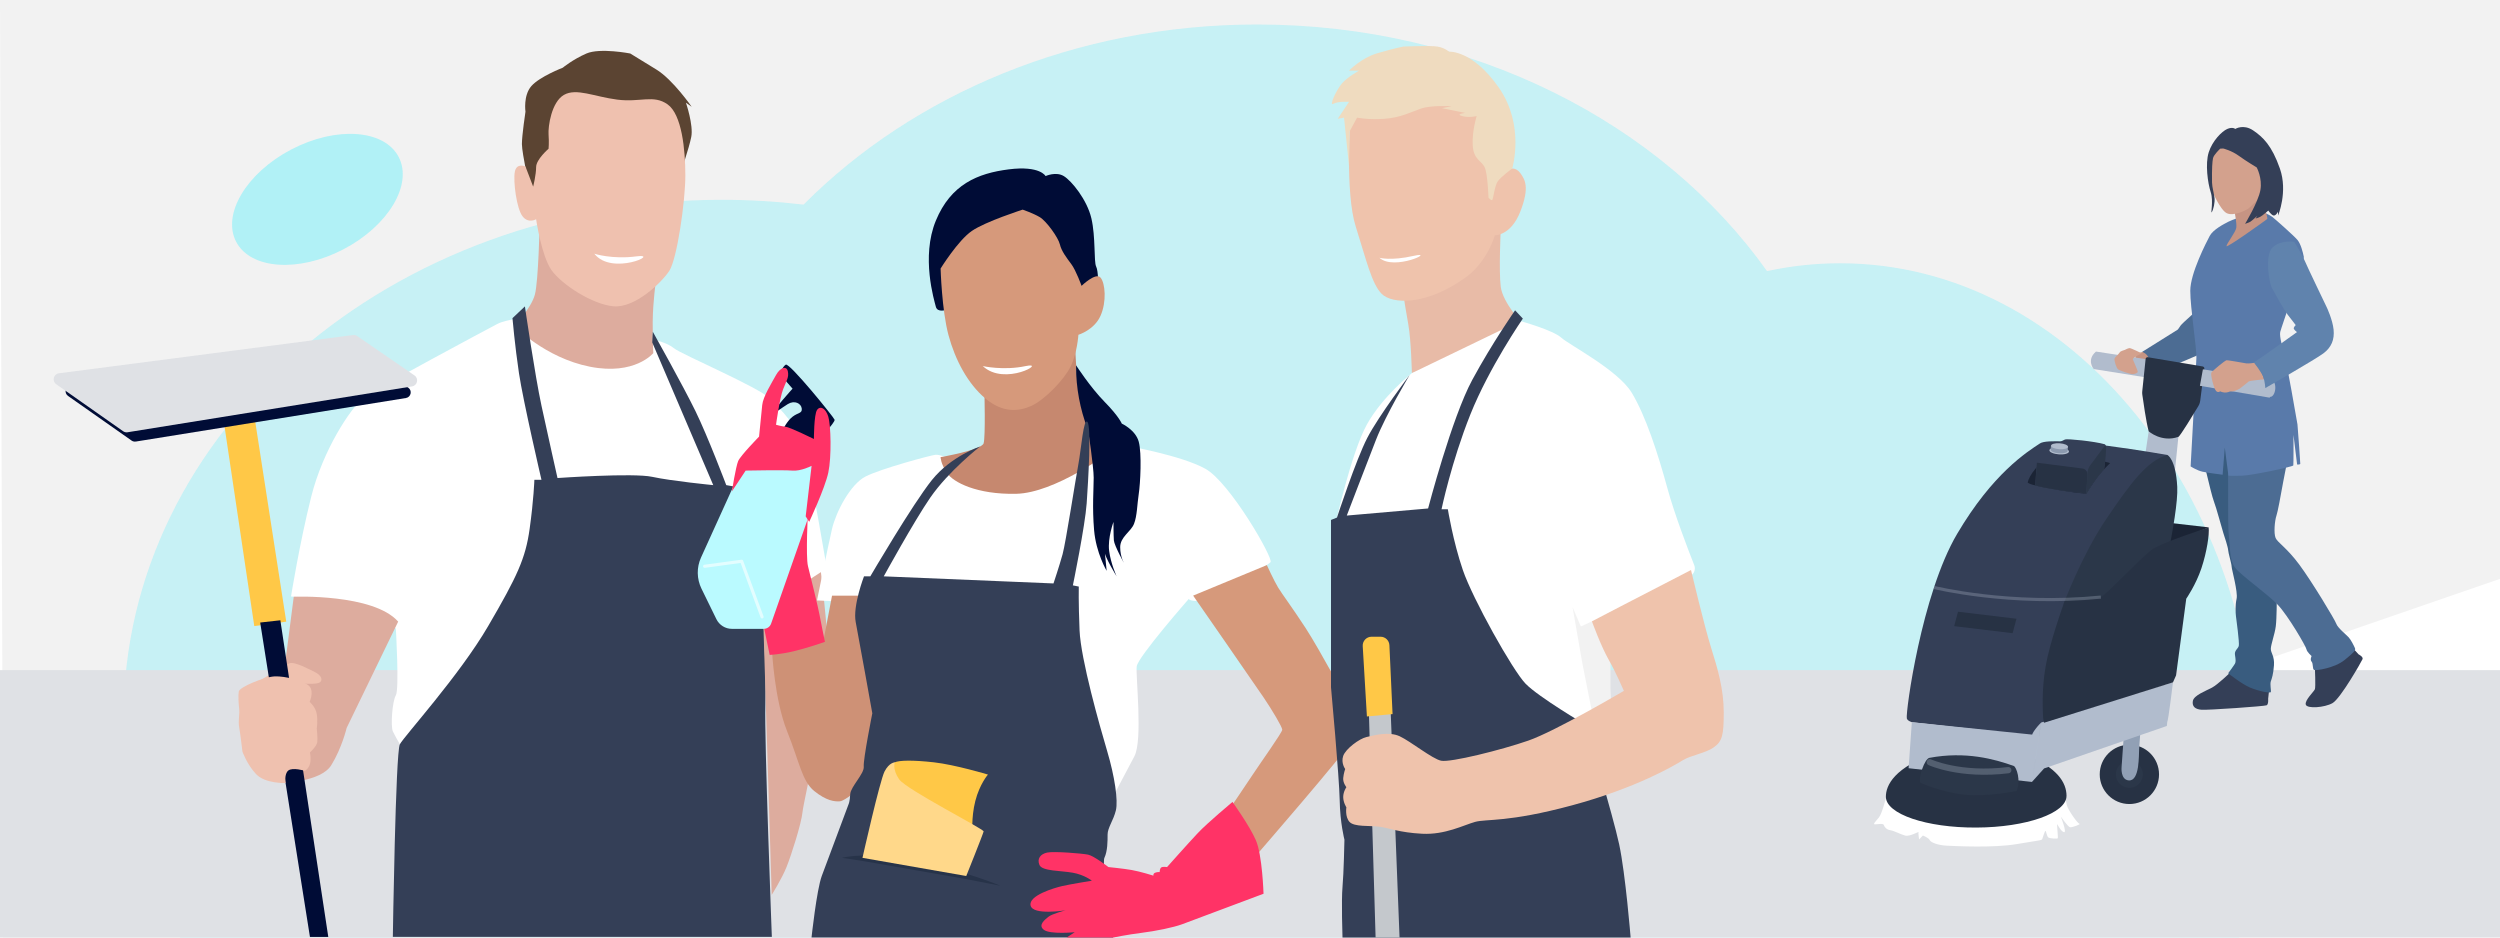
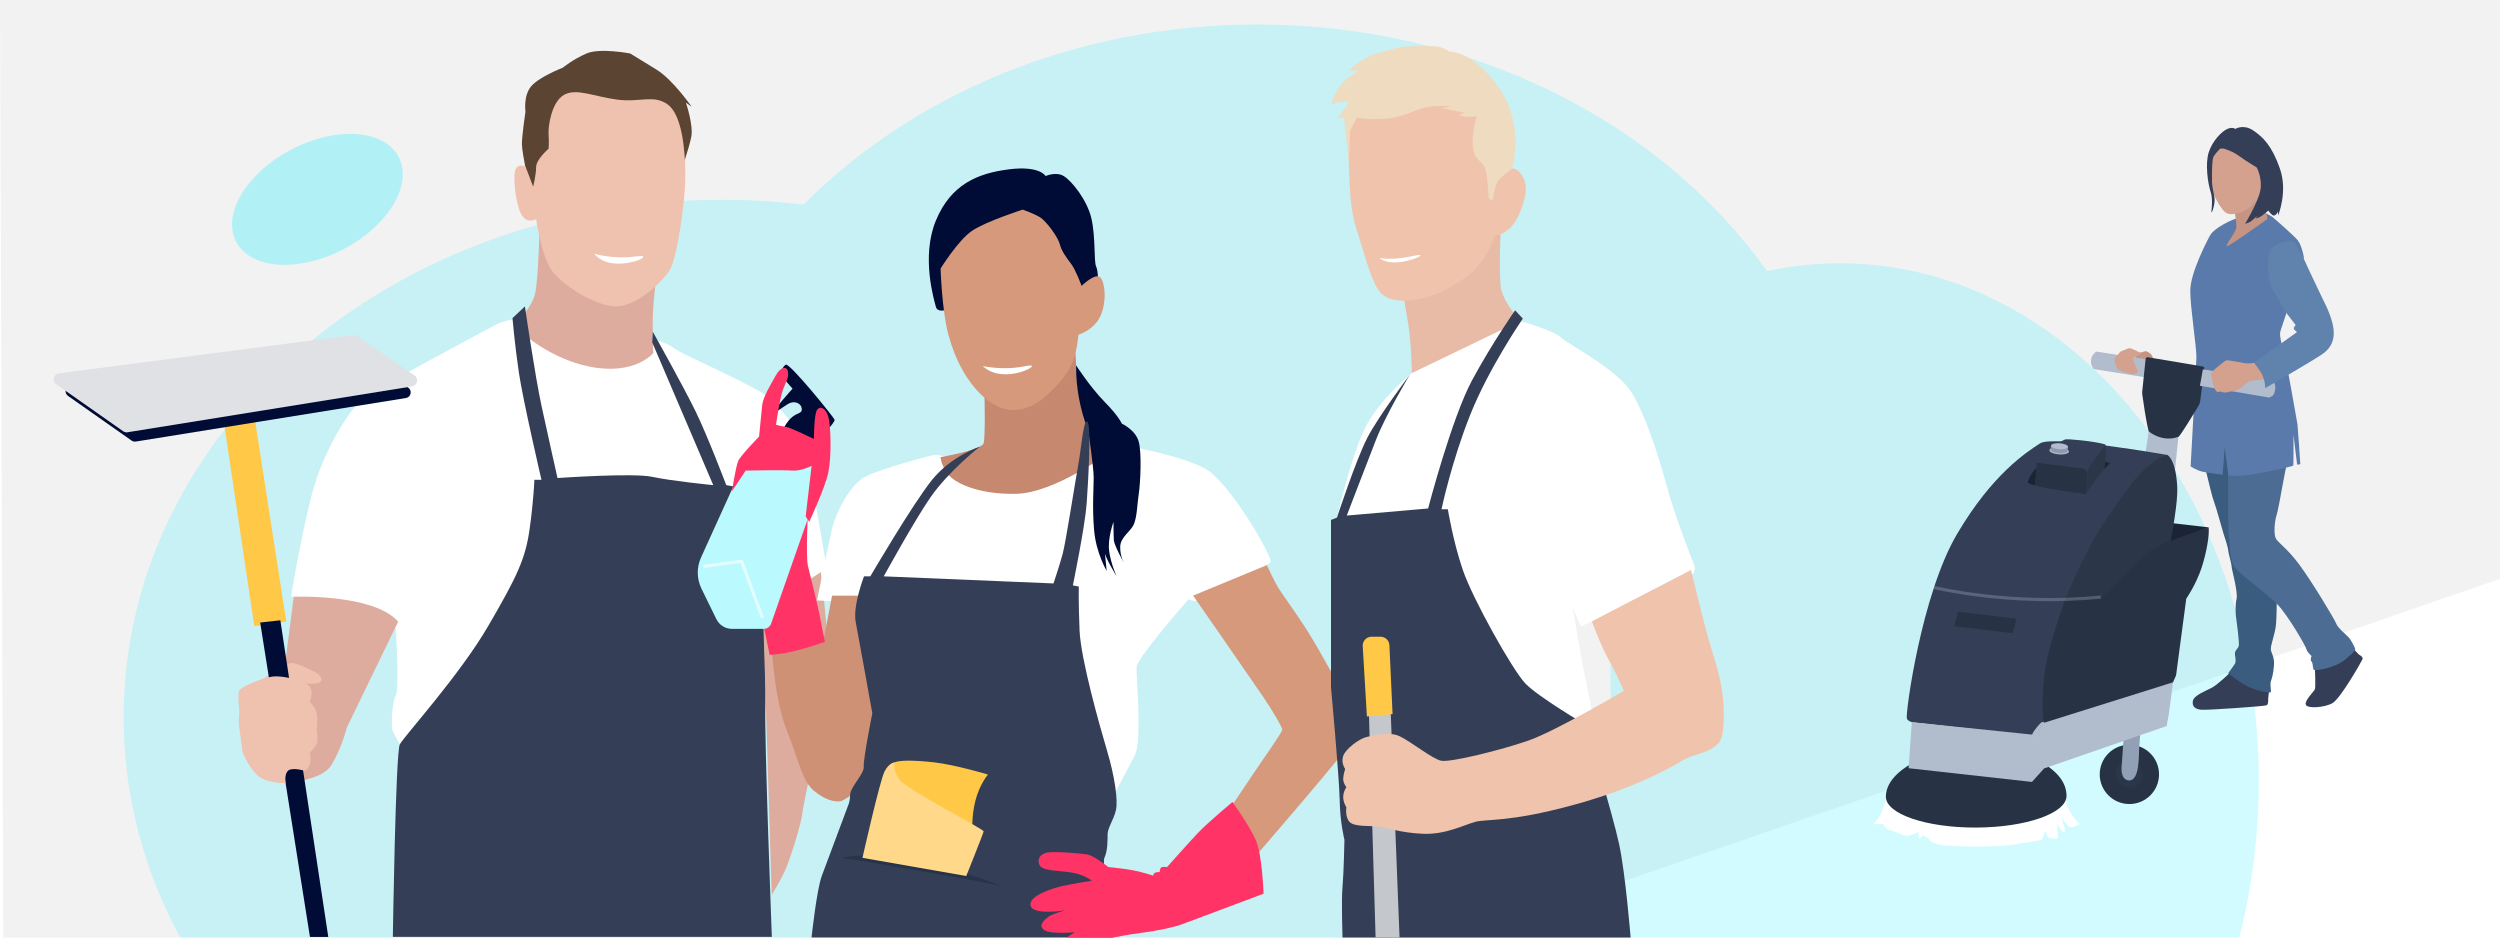
<svg xmlns="http://www.w3.org/2000/svg" width="800" height="300" viewBox="0 0 800 300">
  <defs>
    <style>.cls-1{fill:#273349;}.cls-2{fill:#4c6c93;}.cls-3{fill:#fff;}.cls-4{fill:#efc3ac;}.cls-5{fill:#1b2435;}.cls-6{fill:#91a0b5;}.cls-7{fill:#273244;}.cls-8{fill:#dfe1e5;}.cls-9{fill:#395c7f;}.cls-10{fill:#6083ad;}.cls-11{fill:#5b4432;}.cls-12{fill:#ddac9e;}.cls-13{opacity:.6;stroke-linejoin:round;}.cls-13,.cls-14,.cls-15,.cls-16{fill:none;}.cls-13,.cls-15,.cls-16{stroke-linecap:round;}.cls-13,.cls-16{stroke:#fff;}.cls-17{fill:#597aaa;}.cls-18{fill:#343f57;}.cls-19{fill:#d3a18d;}.cls-20{fill:#ffc847;}.cls-21{fill:#c69483;}.cls-22{fill:#2b3749;}.cls-23{fill:#ffd88a;}.cls-14,.cls-15{stroke:#b1bccd;}.cls-14,.cls-15,.cls-24{opacity:.3;}.cls-14,.cls-15,.cls-16{stroke-miterlimit:10;}.cls-25{fill:#efc1af;}.cls-26{fill:#d6997b;}.cls-27{fill:#bafaff;}.cls-28{opacity:.2;}.cls-28,.cls-24{fill:#1aeffe;}.cls-15{stroke-width:2px;}.cls-29{fill:#c4c8cc;}.cls-30{fill:#f36;}.cls-31{fill:#ce9176;}.cls-32{fill:#000c36;}.cls-33{fill:#efdbbf;}.cls-34{fill:#b1bccd;}.cls-35{fill:#8c9aaf;}.cls-36{fill:#e8bba7;}.cls-37{fill:#c6886f;}.cls-38{fill:#f2f2f2;}.cls-16{stroke-width:3px;}</style>
  </defs>
  <g id="Hintergrund">
    <rect class="cls-3" width="800" height="300" />
    <polygon class="cls-38" points="800 185.23 467.3 300 1.04 300 0 0 800 0 800 185.23" />
    <path class="cls-28" d="M588.82,84.25c-7.97,0-15.78,.86-23.37,2.51C531.76,39.41,471.3,7.84,402.3,7.84c-58.05,0-110.06,22.35-145.17,57.64-8.54-1.01-17.24-1.54-26.1-1.54-105.74,0-191.46,74.15-191.46,165.62s85.72,165.62,191.46,165.62c58.05,0,110.06-22.35,145.17-57.64,8.54,1.01,17.24,1.54,26.1,1.54,24.11,0,47.18-3.87,68.43-10.9,22.61,51.97,67.01,87.31,118.09,87.31,74,0,133.99-74.15,133.99-165.62s-59.99-165.62-133.99-165.62Z" />
    <ellipse class="cls-24" cx="101.57" cy="63.79" rx="29.33" ry="18.02" transform="translate(-17.99 54.28) rotate(-27.58)" />
-     <rect class="cls-8" y="214.44" width="800" height="86.44" />
  </g>
  <g id="Man-1">
    <g>
      <path class="cls-3" d="M168.15,101.82s-5.87,.19-9.09,1.89-39.22,20.84-43.01,23.87-12.69,16.29-16.48,31.45-6.44,31.83-6.44,31.83c0,0,10.23,.95,16.11,3.41s17.43,6.82,17.43,6.82c0,0,1.14,19.52,0,21.41s-1.71,9.85-.95,11.56,4.93,8.72,4.93,8.72l110.27-47.37s7.77-.57,13.26-2.27,10.99-7.77,10.99-7.77c0,0-5.49-33.35-7.96-41.68-2.46-8.34-7.39-12.51-10.8-16.11s-28.42-14.21-30.69-16.11-6.79-2.85-6.79-2.85l-40.77-6.82Z" />
      <path class="cls-12" d="M172.69,71.5s-.38,18.38-1.52,22.74-6.59,10.04-6.59,10.04c0,0,9.81,10.23,24.21,13.07s20.27-4.36,20.27-4.36c0,0-.46-8.71,0-14.94s.95-8.93,.95-8.93l-37.33-17.62Z" />
      <path class="cls-18" d="M125.71,299.81s.87-59.03,2.24-61.63,18.99-21.92,28.27-37.84,11.94-21.6,13.26-31.07,1.52-15.73,1.52-15.73h2.27s-5.87-25.2-7.2-34.11c-1.33-8.91-2.08-17.62-2.08-17.62l3.98-3.76s3.22,22.14,5.31,31.8,5.12,23.12,5.12,23.12c0,0,24.25-1.71,30.32-.38s19.52,2.65,19.52,2.65l-19.52-45.66,.18-3.42s9.67,17.25,13.65,25.4,9.85,23.68,9.85,23.68l3.22,.57s7.01,14.4,7.77,25.77,1.89,33.73,1.52,43.96,2.08,74.26,2.08,74.26H125.71Z" />
      <path class="cls-12" d="M127.41,198.93l-16.48,34s-1.52,6.44-4.93,11.94-16.29,5.68-16.29,5.68l.95-33.73,3.34-25.87s25.46-1.02,33.42,7.97Z" />
      <path class="cls-25" d="M78.91,220.33s12.03-7.29,13.64-8.05,6.73,2.08,8.15,2.75,2.75,1.99,1.89,3.13-7.11,.47-7.11,.47l-16.58,1.71Z" />
      <path class="cls-12" d="M262.69,183.1s2.08,17.24,2.46,27.28-7.96,45.66-8.34,49.45-3.6,13.83-5.12,17.62-4.74,8.91-4.74,8.91l-2.82-91.28,18.55-11.99Z" />
      <polygon class="cls-20" points="71.71 135.54 81.37 200.34 91.6 198.93 81.65 134.79 71.71 135.54" />
      <polygon class="cls-32" points="83.26 199.21 99.18 299.81 105.05 299.81 89.71 198.49 83.26 199.21" />
      <path class="cls-32" d="M43.45,141.3l86.43-13.93c1.64-.26,2.12-2.39,.75-3.33l-17.42-11.97c-.37-.26-.83-.37-1.28-.31l-89.34,11.61c-1.67,.22-2.19,2.37-.82,3.33l20.33,14.28c.39,.28,.88,.39,1.35,.31Z" />
      <path class="cls-11" d="M217.79,55.21s2.65-7.58,3.41-11.37-1.71-10.99-1.71-10.99l1.85,1.33s-6.02-8.72-11.32-11.94-8.34-5.12-8.34-5.12c0,0-9.66-1.89-14.02,0s-7.58,4.55-7.58,4.55c0,0-7.39,2.84-10.04,5.87s-1.89,8.2-1.89,8.2c0,0-1.14,7.53-1.14,10.37s2.65,15.16,2.65,15.16l8.53,3.41,39.6-9.47Z" />
      <path class="cls-25" d="M171.56,70.17s1.71,11.75,4.93,16.29,13.07,10.99,19.89,11.56,15.35-7.58,17.81-11.37,5.12-22.17,5.12-30.51-1.14-19.52-5.68-22.74-8.72-.57-16.11-1.52-13.07-3.79-17.05-1.52-5.12,10.04-4.93,12.69,0,4.55,0,4.55c0,0-3.98,3.41-3.98,5.87s-.95,6.25-.95,6.25l-2.46-6.44s-2.84-1.33-3.41,1.71,.57,11.75,2.46,14.21,4.36,.95,4.36,.95Z" />
      <path class="cls-3" d="M190.18,81.18s5.68,1.89,13.55,.85-7.96,6.35-13.55-.85Z" />
      <path class="cls-25" d="M91.39,250.56s-6.51,.28-9.45-2.85-4.36-7.2-4.36-7.2c0,0-.66-5.59-1.04-7.77s.19-4.07,0-5.87-.36-4.17-.13-5.59,8-4.64,11.41-4.83,9.85,1.48,11.27,3.25,0,4.89,0,4.89c0,0,1.89,1.61,2.27,3.88s0,4.64,0,4.64c0,0,.34,3.03,.17,4.36s-2.35,3.32-2.35,3.32c0,0,.47,2.08,0,3.69s-1.61,2.18-1.61,2.18c0,0-4.01-1.21-5.34-.07s-.84,3.96-.84,3.96Z" />
      <path class="cls-8" d="M40.83,138.32l91.02-14.67c1.73-.28,2.23-2.52,.79-3.51l-18.34-12.6c-.39-.27-.87-.39-1.35-.32l-94.09,12.23c-1.75,.23-2.31,2.49-.86,3.51l21.41,15.04c.41,.29,.92,.41,1.42,.33Z" />
    </g>
  </g>
  <g id="Woman-2">
    <g>
      <path class="cls-18" d="M713.86,215.02s-4.14,4.03-6.05,5.04-5.79,2.44-6.1,4.25,.8,2.65,2.76,2.81,20.23-1.11,20.86-1.43,.48-2.07,.48-2.07l.27-2.54-12.21-6.06Z" />
      <path class="cls-18" d="M740.77,213.8s.27,6,0,6.74-3.34,3.56-2.92,4.94,6,.96,8.55-.48,9.29-13.32,9.61-14.07-1.27-1.54-1.27-1.54l-1.59-1.75-12.37,6.16Z" />
      <path class="cls-9" d="M704.09,142.87s3.45,15.24,4.3,17.41,2.71,9.24,3.08,10.3,1.54,4.72,1.54,5.47,1.11,4.41,1.11,5.26,2.07,8.12,1.59,10.3-.32,4.57-.21,5.52,1.17,8.6,.91,9.56-1.44,1.43-1.22,2.87,.32,2.23,0,2.81-2.18,3.08-2.18,3.08c0,0,4.35,3.45,7.01,4.57s6.48,1.91,6.64,1.43-.32-2.44,0-3.4,.8-2.23,1.01-5.15-1.01-3.93-1.01-5.26,1.27-4.72,1.59-7.22,.32-9.08,.32-9.08l-5.1-28.14-3.03-23.46-13.96-.27-2.39,3.4Z" />
      <path class="cls-2" d="M711.79,141.6s.85,3.13,1.11,5.2-.11,21.02,.32,24.58,.16,7.86,2.02,10.3,10.3,8.33,13.64,11.84,9.02,13.32,9.18,14.23,1.65,2.18,1.65,2.18c0,0-.58,1.17,0,1.8s.21,2.34,.8,2.65,6.64-.64,9.77-3.19,3.61-3.08,3.29-3.82-1.27-2.65-2.02-3.45-3.5-3.03-3.93-4.3-7.86-13.59-11.89-19.01c-4.03-5.41-6.9-6.98-7.54-8.47s-.28-5.52,.27-7.14c.45-1.32,1.27-5.89,2.18-10.88s1.38-6.85,1.38-6.85l-20.23-5.68Z" />
      <path class="cls-21" d="M686.57,112.35l-3.24,.96v4.94h5.04s1.01-1.96,.58-3.72-2.39-2.18-2.39-2.18Z" />
-       <path class="cls-2" d="M685.51,112.61s1.7,.48,2.23,2.39-.53,4.72-.53,4.72c0,0,5.2-1.54,6.48-2.07s9.77-3.88,11.04-4.78,3.5-12.57,3.5-12.57l-4.25-1.82s-5.79,5.04-6.21,5.73-.9,1.27-.9,1.27l-11.36,7.11Z" />
      <path class="cls-17" d="M724.89,68.2s1.44,.61,2.23,1.2,7.01,6.1,8.07,7.38,1.7,3.82,2.02,5.36-7.22,22.61-7.54,24.1,.85,5.36,1.38,7.22,4.04,21.5,4.14,22.35,.9,12.26,.9,12.58-1.01,.27-1.01,.27l-1.17-9.5s.05,9.34-.05,9.77-13.21,3.19-16.35,3.29-4.41,0-4.41,0l-1.17-9.02-.69,8.71s-4.67-.58-6.42-.96-3.82-1.7-3.82-1.7c0,0,1.75-31.53,1.85-34.77s-1.96-15.87-1.96-21.45,5.15-15.5,6.21-17.52,4.51-3.82,6-4.57,4.14-1.54,4.14-1.54l7.64-1.2Z" />
      <path class="cls-21" d="M715.08,67.81s.74,3.72,.53,5.1-3.13,5.1-3.13,5.84,12.48-8.23,13.01-8.65-2.55-7.86-2.55-7.86l-7.86,5.57Z" />
      <path class="cls-19" d="M707.91,61.12s2.55,6.1,4.67,7.11,5.84-.8,6.74-1.38,3.98-3.93,3.98-3.93l1.33-5.73-1.06-6.64-12.48-4.88-3.72,4.3,.53,11.15Z" />
      <path class="cls-18" d="M710.46,47.58s-2.08,1.94-2.3,3.05-.38,3.22-.31,7.78c.03,1.54,.64,3.5,.8,4.94s-.35,3.66-.86,4.51,.6-3.45-.36-6.37-1.8-9.08-.64-12.74,4.19-6.74,5.95-7.49,2.55,0,2.55,0c0,0,2.6-1.65,5.73,.48s5.95,4.78,8.55,12.21c2.6,7.43-.58,15.02-.58,15.02l-.05-1.22s-.64,1.33-1.38,1.22-1.7-1.59-1.7-1.59c0,0-.96,.86-1.96,1.6s-2.12,.95-2.12,.95l.58-.9s-1.7,1.59-2.23,1.91-1.71,.69-1.71,.69c0,0,4.21-6.95,4.9-10.78s-1.17-7.27-1.17-7.27c0,0-3.39-2.02-5.73-3.72s-4.99-2.34-4.99-2.34l-.96,.05Z" />
    </g>
  </g>
  <g id="Maschine">
    <g>
      <path class="cls-3" d="M603.5,255.33s-1.24,5.08-2.3,6.33-1.92,2.09-1.28,2.13,2.72-.43,2.9,.2,.89,1.52,2.06,1.67,3.31,1.35,4.81,1.73,4.41-1.43,4.25-1.09,.18,2.31,.18,2.31l1.2-1.24s1.83,.68,2.19,1.47,2.8,1.66,5.5,1.78,14.82,.77,22.34-.51c7.53-1.28,8.01-1.17,8.18-1.65s.81-2.61,1.02-2.58,.44,1.71,.89,2.09,2.88,.48,3.04,.28-.27-4.12-.24-4.46,1.18,2.28,2.23,2.51-1.01-4.99-1.01-4.99c0,0,2.27,3.29,2.96,3.41s3.61-1,3-1.11-3.62-4.39-4.03-5.91-.52-3.44-.52-3.44c0,0-21.91,17.01-57.36,1.07Z" />
      <polygon class="cls-34" points="686.33 146.43 688.18 134.02 697.53 135.45 695.52 155.11 686.33 146.43" />
      <polygon class="cls-5" points="706.78 168.76 694.27 167.32 693.78 174.29 706.78 168.76" />
      <path class="cls-18" d="M611.8,231.1s-1.44-.43-1.62-1.21c-.43-1.9,4.68-39.68,16.09-59.03s22.32-26.22,26.54-28.98,40.74,3.71,40.74,3.71l-37.66,90.47-44.09-4.95Z" />
      <circle class="cls-7" cx="681.4" cy="247.8" r="9.49" />
      <circle class="cls-22" cx="681.4" cy="247.8" r="4.32" />
      <path class="cls-6" d="M679.62,235.34l-.42,5.96-.29,4.15s-.43,4.07,2.3,4.28c3.53,.27,3.17-8.05,3.32-10.13s.46-6.54,.46-6.54l-5.37,2.28Z" />
      <path class="cls-7" d="M661.28,254.7c.03,5.51-12.89,10.05-28.85,10.12-15.96,.08-28.92-4.33-28.95-9.84-.02-3.56,2.51-9.49,16.5-14.24,4.32-1.47,12.37-2.81,17.96-1.86,3.27,.55,7.09,1.27,10.04,2.48,10.43,4.28,13.28,9.05,13.31,13.33Z" />
      <path class="cls-16" d="M621.4,239.81s7.93,2.85,21.89,1.54" />
      <path class="cls-34" d="M653.17,231.21s-.9,.87-1.81,2.06-1.07,1.8-1.07,1.8l-38.5-3.97-1.04,14.73,39.47,4.39m2.94-19.01l42.19-12.87s-1.49,12.3-1.83,12.69l-.13,1.28-39.28,13.59-3.89,4.32" />
      <path class="cls-22" d="M693.55,145.59s2.7,1.16,3.17,10.23c.47,9.07-6.59,38.17-6.59,38.17l-29.84-.58s5.83-15.71,13.75-27.38c7.91-11.67,13.13-18.67,19.51-20.44Z" />
      <path class="cls-7" d="M706.78,168.76s-15.22,4.9-18.3,7.19-14.94,14.79-16.22,15.12-11.4,.84-11.4,.84c0,0-2.46,6.38-4.89,15.25-2.43,8.86-2.41,15.74-2.25,20.97,.09,2.68,.37,3.15,.37,3.15l41.26-12.93,.99-2.22,3.26-24.54s3.1-4.48,4.86-9.77,2.58-10.94,2.31-13.04Z" />
      <path class="cls-14" d="M618.91,188s24.37,6,53.36,3.07" />
      <path class="cls-5" d="M655.8,145.77s-2.78,2.21-4.38,4.12-2.34,3.47-2.55,4.43,11.34,2.82,15.13,3.29c3.79,.48,3.66,.29,3.66,.29,0,0,2.58-4.09,3.88-5.73s3.69-3.98,3.69-3.98c0,0-6.8-2.15-19.43-2.41Z" />
      <path class="cls-18" d="M651.29,155.35s.36-6.19,.51-7.29,5.09-5.06,6.04-5.76,2.25-1.37,2.97-1.67,9.44,.59,12.71,1.53c1.05,.3-.22,7.98-.22,7.98,0,0-2.06,2.25-3.55,4.52s-2.1,3.23-2.1,3.23c0,0-10.65-.93-16.37-2.55Z" />
      <path class="cls-7" d="M651.81,148.06l14.6,1.87c.92,.12,1.59,.92,1.54,1.84l-.29,6.12s-10.44-.92-16.37-2.55l.51-7.29Z" />
      <path class="cls-22" d="M668.77,149.03l4.69-6.3s.48-.89,.49,1.09-.65,6.33-.65,6.33c0,0-3.47,3.94-5.65,7.75l.31-6.42c.04-.87,.32-1.72,.8-2.45Z" />
      <ellipse class="cls-34" cx="658.91" cy="144.28" rx="1.11" ry="3.14" transform="translate(468.59 791.4) rotate(-85.96)" />
      <path class="cls-35" d="M661.64,144.29c-.04,.53-1.28,.87-2.78,.76s-2.68-.62-2.65-1.14l.1-1.35c.5-.14,1.94,.54,2.69,.59,1.03,.07,2.3-.58,2.74-.25,0,0-.08,1.23-.09,1.39Z" />
      <ellipse class="cls-34" cx="659.01" cy="142.79" rx=".95" ry="2.72" transform="translate(470.18 790.11) rotate(-85.96)" />
      <polygon class="cls-7" points="644.04 202.63 625.33 200.37 626.56 195.75 645.27 198 644.04 202.63" />
      <path class="cls-34" d="M670.72,112.5l16.99,2.59-.82,5.71-16.91-2.7s-2.43-2.91,.74-5.6Z" />
      <path class="cls-7" d="M687.58,138.02s4.15,3.67,9.5,1.77c.56-.2,4.9-7.37,6.38-9.82,.32-.53,.53-1.13,.61-1.75l1.32-10.26c.04-.33-.18-.63-.51-.69l-17.56-2.96c-.35-.06-.68,.19-.72,.54l-1.08,10.37c-.04,.36-.03,.72,.02,1.08,.27,1.96,1.22,8.7,2.04,11.71Z" />
      <polygon class="cls-34" points="704.93 118.18 727.2 121.76 726.32 127.26 703.97 123.46 704.93 118.18" />
      <ellipse class="cls-34" cx="726.6" cy="124.29" rx="2.7" ry="1.46" transform="translate(551.46 840.34) rotate(-85.96)" />
-       <path class="cls-22" d="M614.49,250.47s6.6,3.01,14.05,3.81c7.45,.8,16.76-1.18,16.76-1.18,1.48-3.32-.05-7.68-.9-7.99-6.1-2.2-15.44-4.77-26.99-2.6-1.55,.29-3.58,6.41-2.92,7.95Z" />
      <path class="cls-15" d="M617.53,243.91s9.66,4.46,25.12,2.54" />
    </g>
  </g>
  <g id="Woman-2_Hands">
    <g>
      <path class="cls-19" d="M721.46,116.09s-1.84,.31-2.67,.19-5.87-1.08-6.34-.99-4.51,3.37-4.83,3.97,.83,5.08,1.5,5.82,1.32,.14,1.32,.14c0,0,.6,.32,1.42,.39s1.67-.31,1.67-.31c0,0,.26-.07,.85-.06s1.89-.6,2.37-.91,2.5-1.97,2.83-2.25,4.9-.69,4.9-.69c0,0-.48-2.61-3.02-5.29Z" />
      <path class="cls-19" d="M685.3,113.04s-3.34-1.65-3.82-1.65-1.54,.58-1.54,.58c0,0-1.33,.37-1.54,.69s-.85,1.01-.85,1.01c0,0-.74,.58-.9,1.11s.58,3.08,1.17,3.45,3.88,1.54,4.67,1.49,1.49-.37,1.59-.69-1.49-3.72-1.59-4.09,2.81-1.91,2.81-1.91Z" />
      <path class="cls-10" d="M727.05,92.2s3.76,6.94,5.02,8.52,2.55,3.31,2.55,3.31c0,0-.78,.74-.59,1.19s1,1.06,1,1.06c0,0-10.97,7.85-11.27,8.01s-2.55,1.66-2.55,1.66c0,0,2.55,3.26,3.05,4.68s.65,3.55,.65,3.55c0,0,15.94-9.14,18.55-11.08s3.61-4.44,3.29-7.62-2.17-7.1-2.17-7.1c0,0-6.47-13.44-7.07-14.95s-3.35-6.04-3.35-6.04c0,0-3.99-.72-6.79,1.64s-1.28,11.45-.33,13.19Z" />
    </g>
  </g>
  <g id="Woman">
    <g>
      <path class="cls-32" d="M351.39,91.46s.13-4.67-.63-6.19-.13-9.47-1.52-15.41-6.32-12-8.84-13.52-5.81,0-5.81,0c0,0-1.77-3.41-11.75-2.15s-18.57,4.8-23.37,16.42c-4.8,11.62-.51,25.52,0,27.54s3.41,.98,3.41,.98l48.51-7.67Z" />
      <path class="cls-3" d="M303.26,146.54s-2.53-1.14-3.92-1.01-17.43,4.42-22.36,6.95-9.47,11.37-10.74,16.8-4.8,22.86-4.8,22.86l14.65,.63,78.82,64.55s5.31-10.11,8.08-15.28,.38-25.77,.76-28.8,16.67-21.6,16.67-21.6c0,0,.13,.88,4.04,.63s21.09-11.24,22.11-12.38-13.01-25.54-20.84-29.88-25.39-7.38-25.39-7.38l-57.09,3.92Z" />
      <path class="cls-37" d="M343.94,108.64s.51,14.53,1.64,18.69,3.3,10.74,5.82,13.89,3.53,3.54,3.53,3.54c0,0-17.31,13.01-29.81,13.26s-20.08-3.66-22.11-6.69-2.02-5.05-2.02-5.05c0,0,13.14-2.27,13.77-4.42s.25-16.55,.25-16.55l28.93-16.67Z" />
      <path class="cls-32" d="M344.37,116.94s4.51,6.98,9.11,11.66,5.49,6.95,5.49,6.95c0,0,4.42,2.02,5.43,5.81s.51,13.41,0,16.69-.51,7.06-1.52,9.59-4.42,4.17-4.42,7.45,1.39,5.43,1.39,5.43c0,0-3.28-5.93-3.41-7.58s-.13-5.92-.13-5.92c0,0-1.89,5.16-1.39,9.21s2.4,8.21,2.4,8.21c0,0-3.78-6.19-3.85-7.83s.66,6.06,.66,6.06c0,0-3.39-5.68-4.02-13.01s-.13-13.26-.13-16.8-1.77-15.16-1.77-15.16l-.18-.46c-2.44-6.38-3.69-13.15-3.69-19.98v-.32Z" />
      <path class="cls-31" d="M266.25,190.62l-2.65,13.89-16.55,3.79s.76,15.54,4.8,25.64,4.8,16.04,8.72,19.2,6.57,3.41,8.21,3.28,6.44-4.29,6.44-4.29l7.83-25.64-5.56-35.87h-11.24Z" />
      <path class="cls-32" d="M250.49,137.54s1.33-2.8,3.13-4.19,3.13-1.02,2.94-2.63-2.27-2.75-4.45-1.42-3.98,2.94-4.36,2.46,5.87-7.39,5.87-7.39c0,0-3.52-3.88-3.65-4.55s.34-2.37,1.47-3.13,15.35,16.77,15.63,17.62-5.62,6.92-5.62,6.92l-10.96-3.69Z" />
      <path class="cls-30" d="M258.55,163.59s-.76,14.53,0,17.56,3.28,13.26,3.66,15.41,1.77,8.84,1.77,8.84c0,0-5.81,2.02-10.11,3.03s-7.58,1.14-7.58,1.14l-3.03-14.65,13.14-33.35,2.15,2.02Z" />
      <path class="cls-27" d="M229.25,198.14l-4.78-9.77c-1.53-3.14-1.59-6.79-.14-9.97l13.26-29.21,19.45-2.65,4.42,4.67-3.03,15.02-11.67,33.32c-.35,1-1.3,1.68-2.36,1.68h-10.2c-2.1,0-4.02-1.2-4.95-3.09Z" />
      <path class="cls-30" d="M258.93,167.02s5.05-10.75,6.13-15.81,.82-15.15,0-17.87-2.59-3.61-3.6-2.16-1.01,9.29-1.01,9.29c0,0-7.71-3.79-9.09-3.92s-3.03-.63-3.03-.63c0,0,1.14-8.46,2.27-11.37s1.89-3.79,1.52-5.68-2.4-1.39-3.79,1.14-4.17,6.95-4.42,9.6-1.01,10.11-1.01,10.11c0,0-5.94,6.06-6.69,7.83s-2.02,9.73-2.02,9.73l4.42-6.69s12.13-.25,14.91,0,6.19-1.52,6.19-1.52l-1.89,16.17,1.14,1.78Z" />
      <path class="cls-18" d="M276.48,184.43s-3.66,9.47-2.65,14.65,5.31,29.18,5.31,29.18c0,0-2.96,14.78-2.74,17.05s-4.21,6.44-4.33,8.84-.51,3.16-.51,3.16c0,0-6.95,18.57-8.59,22.99s-3.28,19.69-3.28,19.69h96.51s-3.79-23.36-2.78-25.51,1.01-5.31,1.01-7.45,1.89-4.55,2.65-7.71-.38-10.86-2.78-18.95c-2.4-8.08-8.46-29.43-8.84-38.65s-.25-14.02-.25-14.02l-1.89-.38s3.92-19.07,4.42-26.27,1.52-24.51,.25-26.02-2.02,8.84-2.91,13.52-4.04,25.14-5.05,28.8-2.91,9.35-2.91,9.35l-54.32-2.27s9.65-17.58,14.85-25.14c5.93-8.61,15.95-16.4,15.95-16.4,0,0-9.2,3.01-15.39,10.72s-19.71,30.82-19.71,30.82h-2.02Z" />
      <path class="cls-26" d="M381.8,190.59s19.8,28.52,22.55,32.59,5.97,9.47,5.97,10.33-6.92,10.52-9.47,14.4-7.29,10.8-7.29,10.8l8.62,14.78s27.95-32.21,30.51-36.57,1.33-7.39,.57-8.72-10.99-20.37-15.44-27.19-7.48-10.8-8.81-12.98-3.62-7.2-3.62-7.2l-23.57,9.76Z" />
      <path class="cls-26" d="M300.99,85.91s.38,13.39,2.53,21.35,6.19,15.54,11.75,20.21,10.61,4.29,14.78,2.4,10.36-8.21,12.51-12.51,2.53-10.23,2.53-10.23c0,0,5.05-1.52,7.07-6.06s1.52-10.48,0-12.25-6.06,2.65-6.06,2.65c0,0-1.77-4.93-3.28-6.95s-3.16-4.17-3.66-6.32-4.29-7.45-6.44-8.72-5.46-2.4-5.46-2.4c0,0-11.85,3.79-16.27,6.82s-9.98,12-9.98,12Z" />
      <path class="cls-30" d="M341.35,300l2.56-1.69s-7.87,.76-9.86-.76,.29-3.22,1.43-4.17,5.49-2.08,5.49-2.08c0,0-10.42,1.71-11.18-1.52s7.67-5.68,10.14-6.25,9.47-1.71,9.47-1.71c0,0-2.37-1.89-6.16-2.56s-9.76-.47-10.61-2.46,.28-3.51,2.46-3.98,11.18,.28,13.07,.66,6.54,3.98,6.54,3.98c0,0,4.74,.47,7.48,.95s6.92,1.8,6.92,1.8c0,0-.19-.66,.57-.95s1.42-.19,1.42-.19c0,0,0-1.23,.57-1.52s1.8-.09,1.8-.09c0,0,6.82-7.67,9.85-10.89s11.08-9.95,11.08-9.95c0,0,5.4,7.49,7.48,12.23s2.46,17.15,2.46,17.15c0,0-23.21,8.72-26.05,9.76s-8.43,2.18-12.98,2.75-9.13,1.51-9.13,1.51h-14.84Z" />
      <path class="cls-3" d="M314.49,117.14s6.64,1.52,13.74,0-6.73,6.63-13.74,0Z" />
      <path class="cls-1" d="M269.41,274.49l6.57,1.01,33.22,5.81,10.99,2.15s-9.35-4.04-25.39-7.71-25.39-1.26-25.39-1.26Z" />
      <path class="cls-20" d="M311.22,267.18s-.51-5.43,.88-10.86,4.04-8.46,4.04-8.46c0,0-10.48-3.16-17.31-3.92s-11-.65-12.51,0-2.91,11.36-2.91,11.36l27.79,11.89Z" />
      <path class="cls-23" d="M275.98,274.51l33.22,5.81s5.43-13.52,5.56-14.27-24.76-13.39-27.03-16.67-1.39-5.43-1.39-5.43c0,0-1.77,0-3.28,2.91s-7.07,27.66-7.07,27.66Z" />
      <polyline class="cls-13" points="225.48 181.21 237.33 179.6 243.86 197.41" />
    </g>
  </g>
  <g id="Man-2">
    <g>
      <path class="cls-36" d="M480.23,73.65s-.63,12.88,0,18.06,7.07,12,7.07,12c0,0-13.14,8.08-16.93,9.85s-18.57,5.81-18.57,5.81c0,0-.25-10.61-1.14-15.54s-1.39-8.34-1.39-8.34l30.95-21.85Z" />
      <path class="cls-4" d="M432.11,37.78s-1.71,23.87,1.71,34.67,5.12,18.38,8.34,21.6,14.08,3.98,26.97-5.37c6.89-5,9.22-13.39,9.22-13.39,0,0,5.12,.19,8.15-7.58s1.52-10.23,0-12.32-3.41-1.33-3.41-1.33c0,0,1.89-17.43-9.47-26.34s-34.86-3.6-41.49,10.04Z" />
      <path class="cls-33" d="M476.32,63.29s-.25-7.83-1.26-9.85-3.54-2.4-3.79-6.95,1.26-9.35,1.26-9.35c0,0-2.4,.63-4.67,0s1.01-1.01,1.01-1.01l-7.45-1.52,3.16-.63s-6.57-.38-9.85,.76-6.57,2.91-11.75,3.28-8.72-.38-8.72-.38l-2.38,4.41-.2,11-1.59-15.41-2.02,.38,3.62-5.43s-3.49-.25-5.01,.63,1.01-4.55,2.78-6.57,5.43-4.04,5.43-4.04h-3.21s3.84-4.04,9.02-5.56,8.34-2.15,8.34-2.15c0,0,8.59-.38,10.93,0s3.73,1.64,3.73,1.64c0,0,7.45-.63,15.92,11.49s4.29,25.89,4.29,25.89c0,0-3.66,2.66-4.67,4.17s-1.39,5.81-1.77,5.94-1.14-.76-1.14-.76Z" />
      <path class="cls-3" d="M540.73,184.39c1.34-.61,1.97-2.16,1.43-3.53-1.94-4.91-6.31-16.25-8.62-24.72-3.03-11.12-6.95-23.12-11.37-30.44s-19.96-15.28-22.61-17.68-13.16-5.32-13.16-5.32l-34.58,16.69s-9.35,7.33-14.4,16.42-10.11,32.08-10.11,32.08l54.06,66.32,34.23-6.06-1.64-31.58,26.77-12.17Z" />
      <path class="cls-18" d="M507.39,231.93s-15.03-8.84-19.2-13.14-16.93-27.16-20.08-36.38-4.8-19.45-4.8-19.45h-2.02s3.16-15.16,9.22-30.32,16.8-30.69,16.8-30.69l-2.48-2.65s-7.12,10.11-13.69,22.23-14.15,41.18-14.15,41.18l-26.02,2.27s6.19-16.17,9.35-24.25,10.78-20.76,10.78-20.76c0,0-9.9,13.06-13.56,20.13s-9.71,25.52-9.71,25.52l-1.91,.76v53.53s2.65,28.83,2.78,36.16,1.52,12.63,1.52,12.63c0,0-.22,10.86-.62,15.16s0,16.16,0,16.16h92.2s-1.64-20.33-3.66-29.8-10.74-38.27-10.74-38.27Z" />
      <path class="cls-3" d="M441.42,82.49s3.6,1.05,10.99-.62c7.4-1.67-6.28,4.93-10.99,.62Z" />
      <polygon class="cls-29" points="438.04 227.88 440.19 300 447.89 300.88 444.99 227 438.04 227.88" />
      <path class="cls-20" d="M436.07,206.76l1.34,22.51,8.21-.76-1.01-22.05c-.07-1.52-1.32-2.71-2.84-2.71h-2.87c-1.63,0-2.93,1.38-2.83,3.01Z" />
      <polygon class="cls-38" points="509.41 198.83 505.87 200.47 503.22 194.28 506.32 212.09 511.05 235.97 515.36 223.54 515.36 209.06 509.41 198.83" />
      <path class="cls-4" d="M541.12,182.41s4.29,18.06,6.44,24.88,4.04,13.39,4.04,20.72-.51,9.22-3.16,11.12-7.33,2.53-9.98,4.17-14.78,8.84-35.37,14.4-27.41,4.29-31.07,5.31-9.6,4.17-16.93,3.79-10.74-1.89-13.77-2.27-7.96,.13-9.47-1.52-1.01-4.67-1.01-4.67c0,0-1.01-1.52-1.01-3.28s1.01-3.16,1.01-3.16c0,0-1.14-1.39-1.01-2.91s.63-2.91,.63-2.91c0,0-1.41-1.89-.64-4.17s5.19-5.56,7.46-6.06,7.07-1.89,10.61-.25,10.36,7.2,13.26,7.83,19.2-3.41,27.92-6.44,30.57-15.92,30.57-15.92c0,0-2.54-5.9-4.93-10.09s-5.3-12.15-5.3-12.15l9.22-4.8,22.48-11.62Z" />
    </g>
  </g>
</svg>